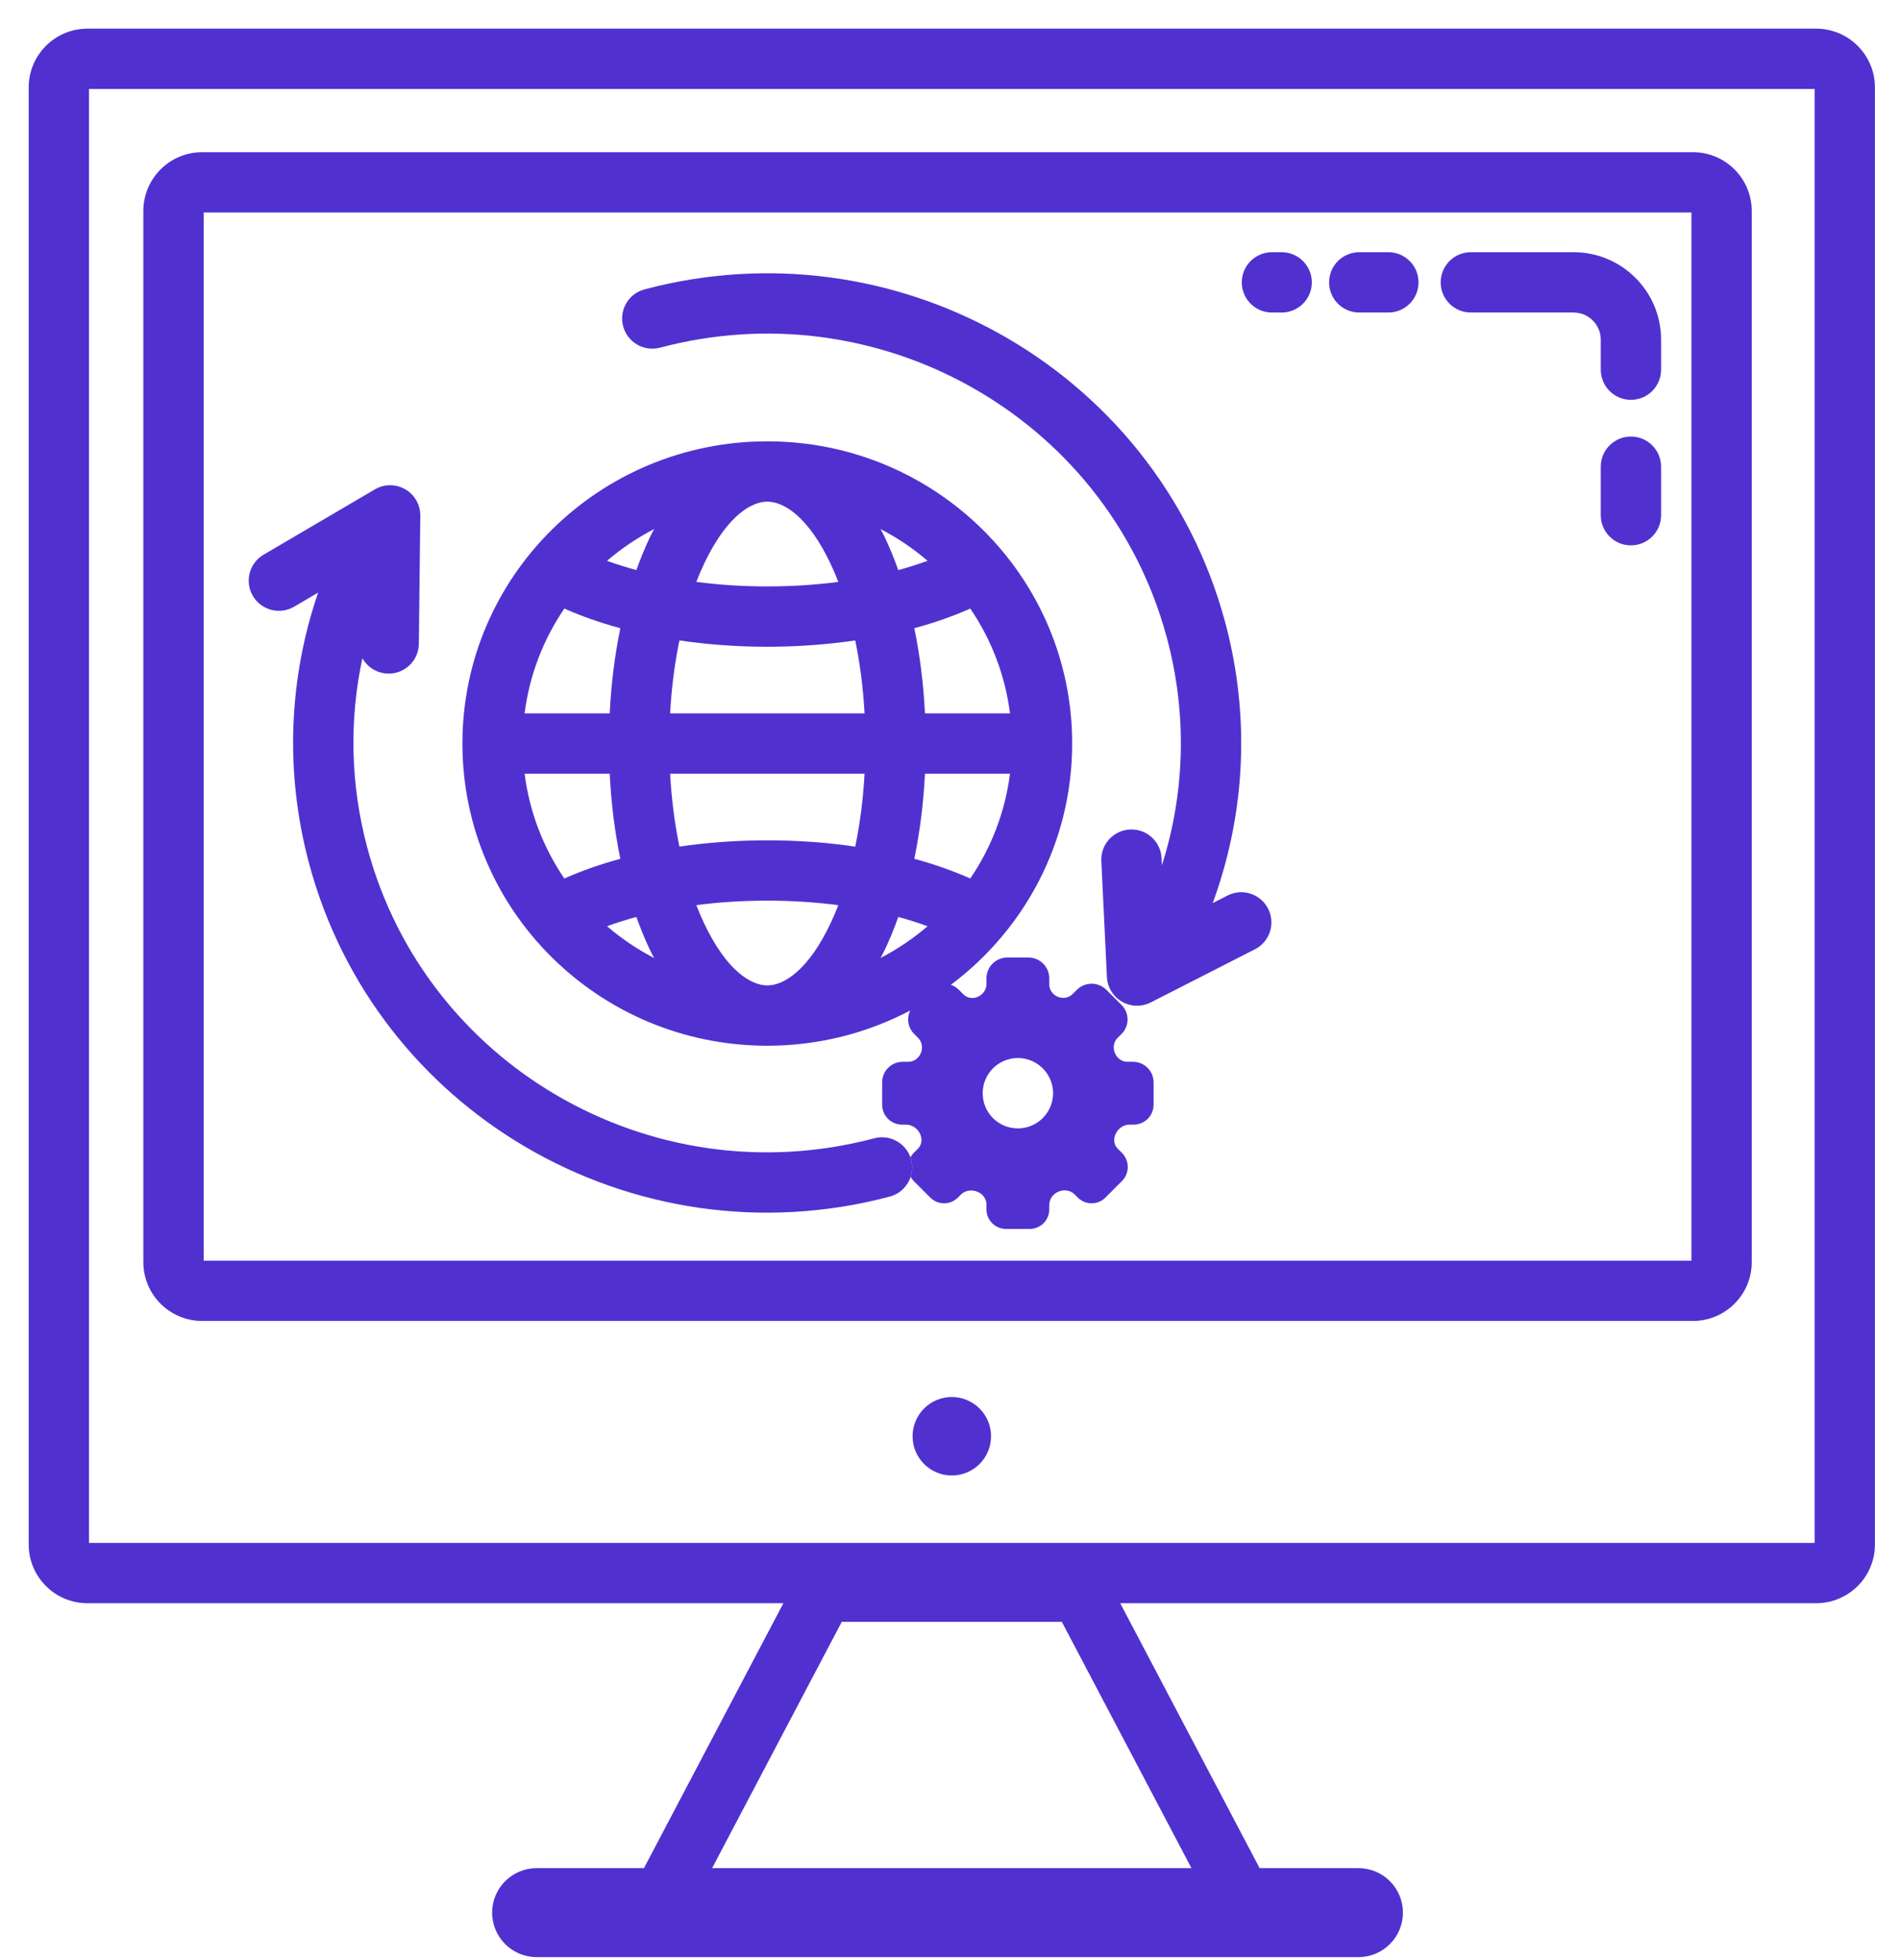
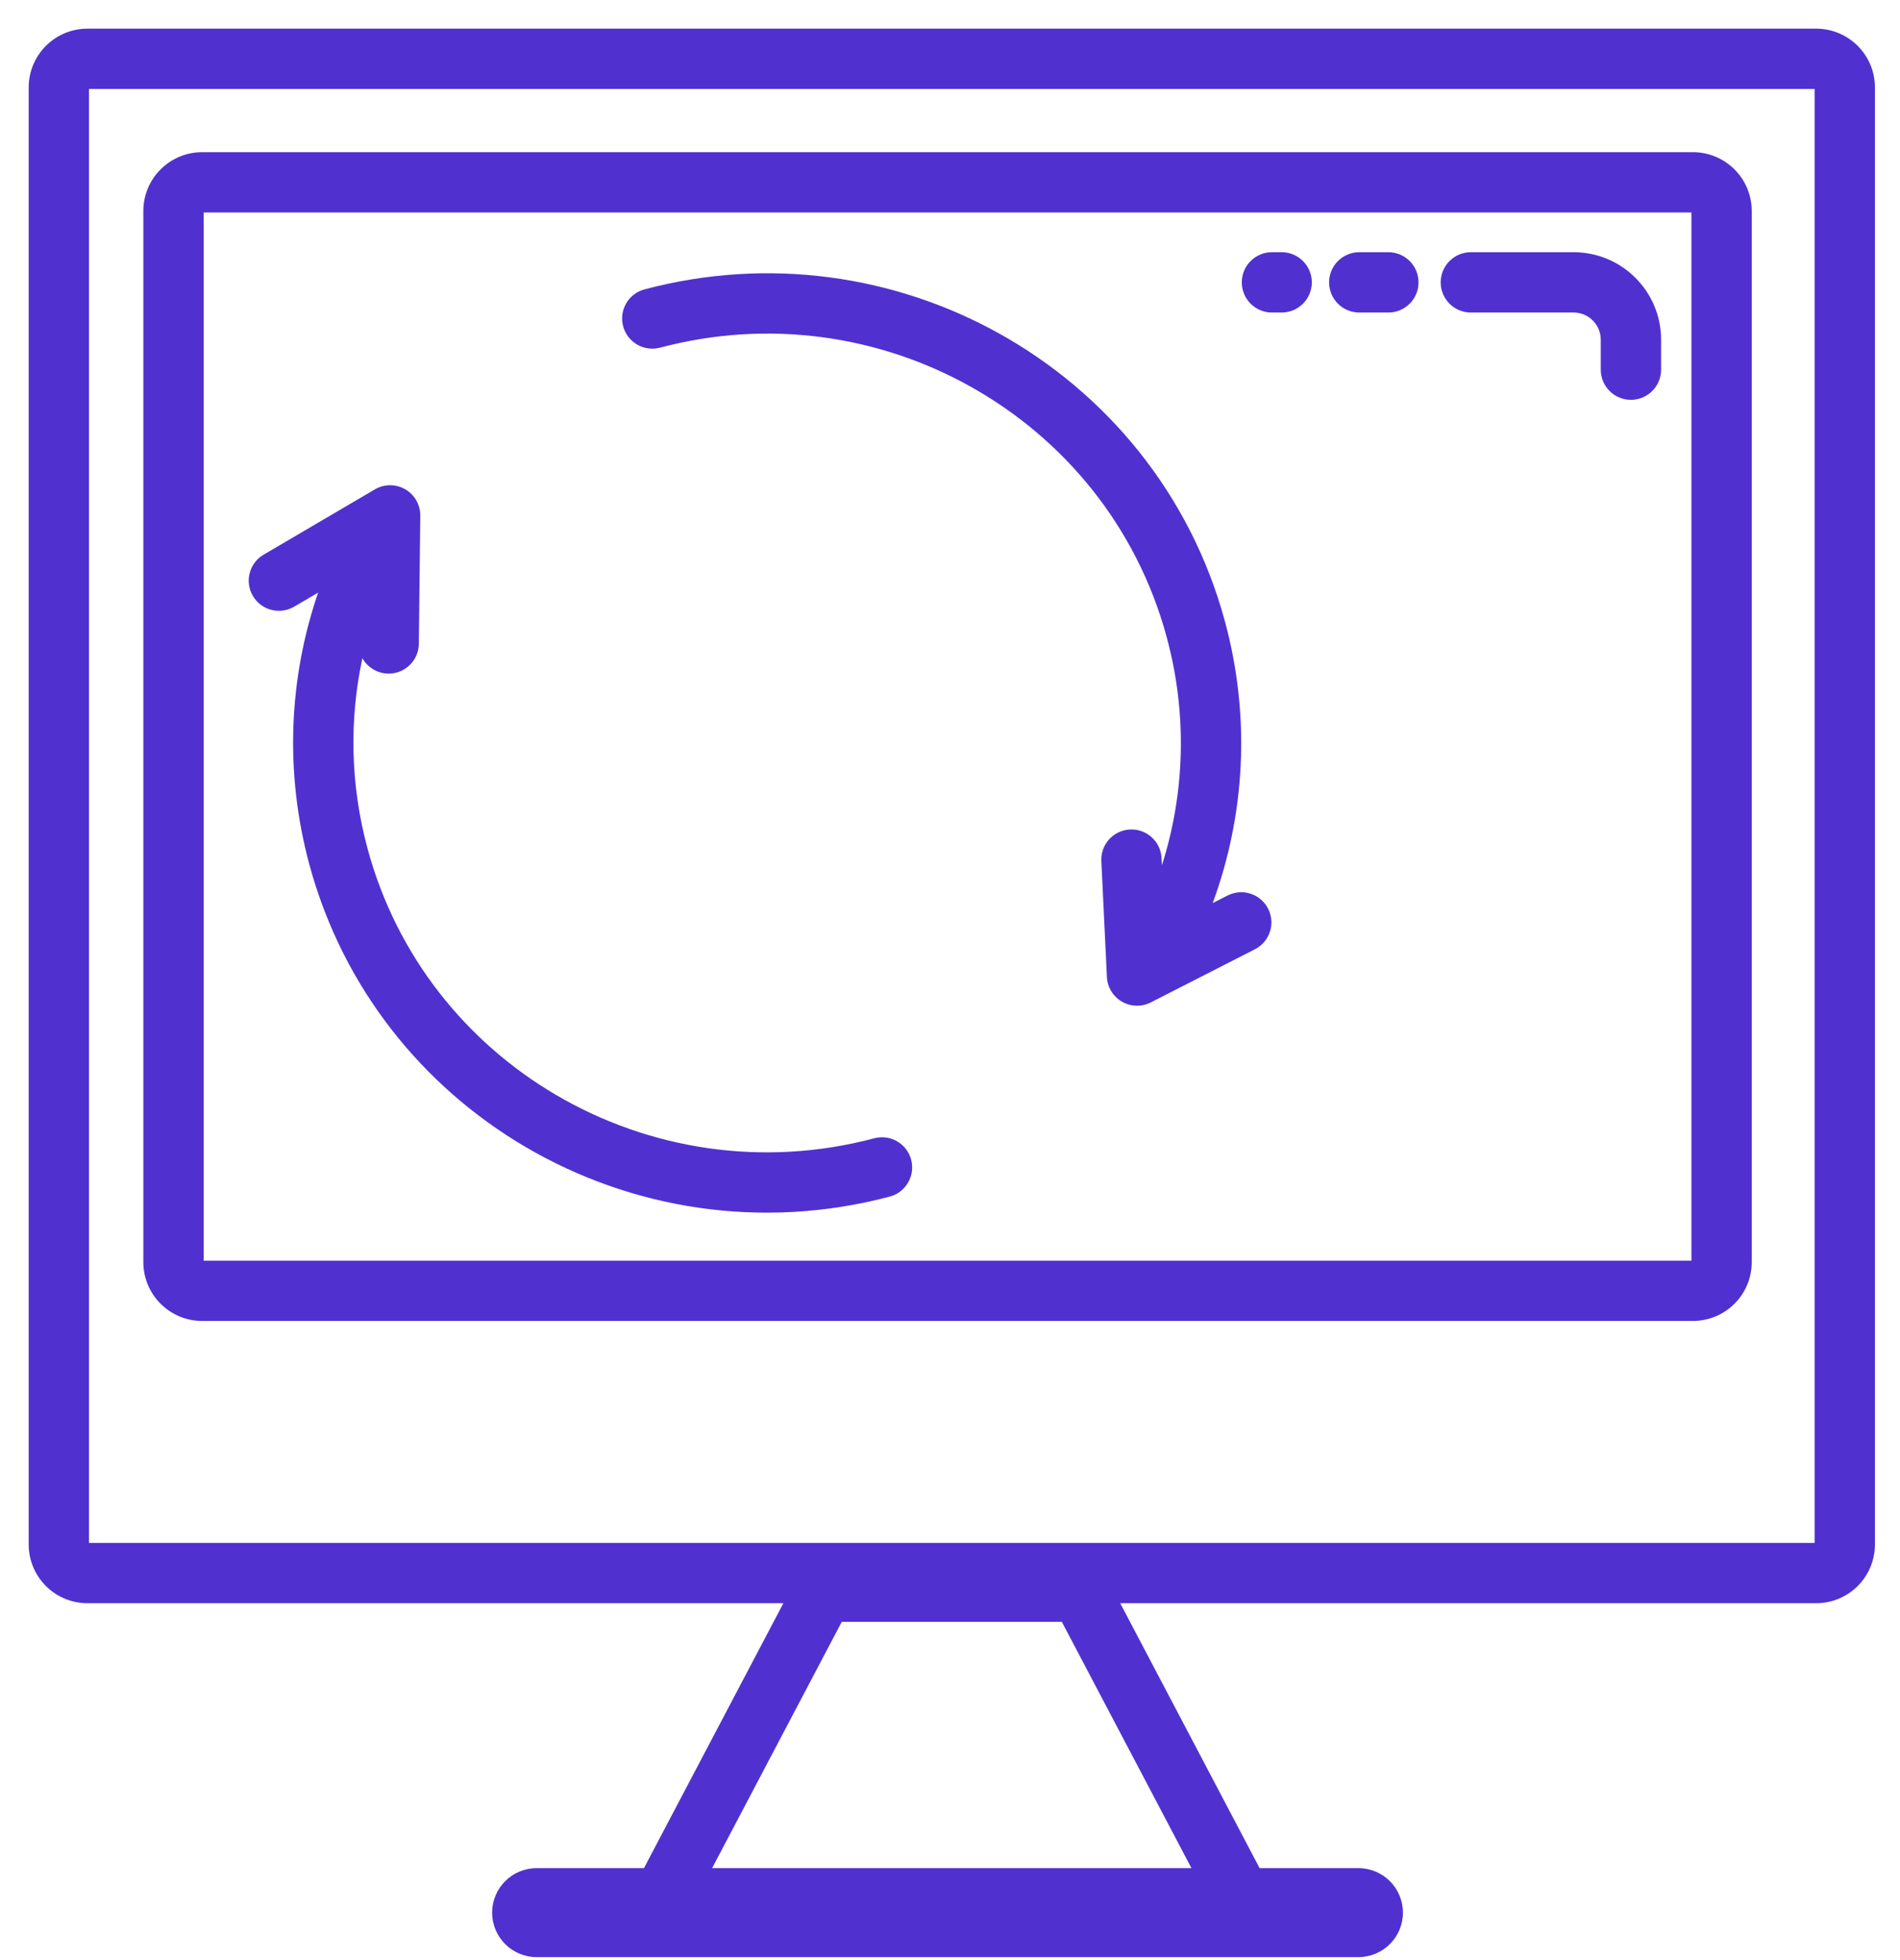
<svg xmlns="http://www.w3.org/2000/svg" width="63" height="65" viewBox="0 0 63 65" fill="none">
  <path d="M41.175 9.363C41.175 8.811 41.623 8.363 42.175 8.363H42.497C43.049 8.363 43.497 8.811 43.497 9.363C43.497 9.916 43.049 10.363 42.497 10.363H42.175C41.623 10.363 41.175 9.916 41.175 9.363Z" fill="#5031D0" />
  <path d="M44.07 9.363C44.07 8.811 44.518 8.363 45.07 8.363H46.035C46.588 8.363 47.035 8.811 47.035 9.363C47.035 9.916 46.588 10.363 46.035 10.363H45.07C44.518 10.363 44.07 9.916 44.07 9.363Z" fill="#5031D0" />
  <path d="M47.77 9.363C47.77 8.811 48.218 8.363 48.77 8.363H52.176C53.779 8.363 55.078 9.662 55.078 11.264V12.258C55.078 12.811 54.63 13.258 54.078 13.258C53.525 13.258 53.078 12.811 53.078 12.258V11.264C53.078 10.767 52.674 10.363 52.176 10.363H48.77C48.218 10.363 47.77 9.916 47.77 9.363Z" fill="#5031D0" />
-   <path d="M54.078 14.475C54.63 14.475 55.078 14.923 55.078 15.475V17.084C55.078 17.636 54.63 18.084 54.078 18.084C53.525 18.084 53.078 17.636 53.078 17.084V15.475C53.078 14.923 53.525 14.475 54.078 14.475Z" fill="#5031D0" />
  <path d="M21.885 11.528C25.488 10.572 29.138 11.127 32.152 12.803C35.264 14.532 37.691 17.45 38.685 21.126C39.384 23.709 39.281 26.317 38.527 28.692L38.515 28.455C38.489 27.904 38.02 27.478 37.468 27.505C36.917 27.531 36.491 28 36.518 28.552L36.703 32.397C36.719 32.736 36.907 33.043 37.2 33.214C37.494 33.384 37.854 33.394 38.157 33.239L41.612 31.476C42.104 31.225 42.299 30.622 42.048 30.131C41.797 29.639 41.195 29.443 40.703 29.694L40.211 29.945C41.275 27.048 41.483 23.808 40.616 20.603C39.473 16.382 36.685 13.034 33.124 11.055C29.675 9.138 25.494 8.501 21.372 9.595C20.838 9.736 20.52 10.284 20.662 10.818C20.804 11.351 21.351 11.669 21.885 11.528Z" fill="#5031D0" />
  <path d="M12.877 22.336C12.507 22.331 12.186 22.127 12.016 21.826C11.581 23.852 11.61 26.008 12.189 28.146C13.152 31.706 15.459 34.556 18.431 36.303C21.5 38.107 25.27 38.731 28.989 37.744C29.496 37.609 30.016 37.89 30.188 38.376C30.197 38.401 30.205 38.428 30.212 38.454C30.264 38.65 30.254 38.848 30.194 39.027C30.091 39.335 29.84 39.587 29.502 39.677C25.247 40.806 20.929 40.091 17.418 38.027C14.016 36.028 11.365 32.758 10.258 28.668C9.424 25.583 9.586 22.465 10.548 19.651L9.753 20.117C9.277 20.396 8.664 20.236 8.385 19.76C8.105 19.284 8.265 18.671 8.741 18.392L12.43 16.227C12.741 16.045 13.126 16.044 13.438 16.225C13.75 16.406 13.94 16.741 13.936 17.101L13.888 21.347C13.882 21.899 13.429 22.342 12.877 22.336Z" fill="#5031D0" />
  <path fill-rule="evenodd" clip-rule="evenodd" d="M6.704 5.046C5.626 5.046 4.753 5.919 4.753 6.996V41.851C4.753 42.928 5.626 43.801 6.704 43.801H56.133C57.21 43.801 58.084 42.928 58.084 41.851V6.996C58.084 5.919 57.21 5.046 56.133 5.046H6.704ZM6.753 41.801V7.046H56.084V41.801H6.753Z" fill="#5031D0" />
  <path fill-rule="evenodd" clip-rule="evenodd" d="M2.901 0.95C1.824 0.95 0.951 1.823 0.951 2.901V51.211C0.951 52.288 1.824 53.161 2.901 53.161H25.975L21.352 61.945H17.794C16.979 61.945 16.318 62.605 16.318 63.42C16.318 64.235 16.979 64.895 17.794 64.895H45.043C45.858 64.895 46.518 64.235 46.518 63.42C46.518 62.605 45.858 61.945 45.043 61.945H41.766L37.144 53.161H60.218C61.296 53.161 62.169 52.288 62.169 51.211V2.901C62.169 1.823 61.296 0.95 60.218 0.95H2.901ZM2.951 51.161V2.95H60.169V51.161H2.951ZM23.612 61.945H39.506L35.207 53.776H27.912L23.612 61.945Z" fill="#5031D0" />
-   <path d="M31.56 48.925C32.278 48.925 32.861 48.343 32.861 47.624C32.861 46.906 32.278 46.323 31.56 46.323C30.841 46.323 30.259 46.906 30.259 47.624C30.259 48.343 30.841 48.925 31.56 48.925Z" fill="#5031D0" />
-   <path fill-rule="evenodd" clip-rule="evenodd" d="M25.442 14.634C19.868 14.634 15.333 19.111 15.333 24.654C15.333 30.197 19.868 34.675 25.442 34.675C27.153 34.675 28.766 34.252 30.181 33.507C30.058 33.76 30.101 34.074 30.311 34.283L30.445 34.418C30.577 34.549 30.604 34.751 30.532 34.922C30.46 35.09 30.301 35.208 30.118 35.208H29.93C29.555 35.208 29.25 35.513 29.25 35.888V36.631C29.25 36.996 29.546 37.291 29.91 37.291H30.046C30.257 37.291 30.439 37.431 30.52 37.625C30.585 37.783 30.558 37.969 30.437 38.09L30.299 38.227C30.254 38.273 30.217 38.322 30.188 38.376C30.197 38.401 30.205 38.428 30.212 38.454C30.264 38.65 30.254 38.848 30.194 39.027C30.223 39.075 30.258 39.121 30.299 39.163L30.846 39.71C31.099 39.963 31.509 39.963 31.762 39.71L31.859 39.613C32.003 39.469 32.224 39.439 32.412 39.517C32.586 39.589 32.709 39.753 32.709 39.941V40.102C32.709 40.459 32.999 40.75 33.357 40.75H34.143C34.502 40.75 34.792 40.459 34.792 40.101V39.951C34.792 39.756 34.919 39.587 35.099 39.512C35.28 39.436 35.493 39.465 35.631 39.603L35.738 39.71C35.991 39.963 36.401 39.963 36.654 39.71L37.2 39.163C37.459 38.905 37.459 38.486 37.2 38.227L37.062 38.089C36.941 37.968 36.914 37.783 36.98 37.625C37.06 37.43 37.242 37.291 37.453 37.291H37.59C37.955 37.291 38.25 36.995 38.25 36.631V35.889C38.25 35.513 37.946 35.208 37.57 35.208H37.382C37.199 35.208 37.039 35.089 36.968 34.921C36.895 34.75 36.923 34.55 37.054 34.418L37.189 34.284C37.454 34.019 37.454 33.589 37.189 33.324L36.685 32.821C36.415 32.551 35.977 32.551 35.706 32.821L35.561 32.966C35.435 33.092 35.242 33.12 35.077 33.053C34.91 32.984 34.792 32.827 34.792 32.647V32.441C34.792 32.059 34.482 31.75 34.1 31.75H33.401C33.019 31.75 32.709 32.059 32.709 32.441V32.633C32.709 32.821 32.586 32.985 32.412 33.057C32.254 33.123 32.069 33.096 31.947 32.974L31.794 32.821C31.716 32.744 31.625 32.688 31.528 32.655C33.97 30.828 35.551 27.927 35.551 24.654C35.551 19.111 31.016 14.634 25.442 14.634ZM33.489 23.654C33.328 22.38 32.865 21.197 32.172 20.179C31.607 20.431 30.985 20.649 30.317 20.831C30.5 21.718 30.621 22.667 30.67 23.654H33.489ZM18.712 20.179C18.019 21.197 17.556 22.38 17.395 23.654H20.217C20.265 22.667 20.386 21.718 20.569 20.831C19.901 20.65 19.278 20.431 18.712 20.179ZM17.395 25.654C17.556 26.929 18.019 28.112 18.712 29.13C19.278 28.877 19.901 28.659 20.569 28.477C20.386 27.59 20.265 26.641 20.217 25.654H17.395ZM32.172 29.13C32.865 28.112 33.328 26.929 33.489 25.654H30.67C30.621 26.641 30.5 27.59 30.317 28.477C30.985 28.659 31.607 28.878 32.172 29.13ZM23.342 30.606C24.072 32.156 24.883 32.675 25.443 32.675C26.003 32.675 26.814 32.156 27.544 30.606C27.633 30.419 27.717 30.221 27.797 30.014C27.055 29.917 26.265 29.864 25.442 29.864C24.62 29.864 23.831 29.916 23.089 30.013C23.169 30.221 23.253 30.419 23.342 30.606ZM27.544 18.702C26.814 17.153 26.003 16.634 25.443 16.634C24.918 16.634 24.173 17.09 23.48 18.424C23.433 18.512 23.388 18.605 23.342 18.702C23.253 18.89 23.169 19.087 23.089 19.295C23.831 19.392 24.62 19.445 25.442 19.445C26.265 19.445 27.055 19.392 27.797 19.295C27.717 19.087 27.633 18.89 27.544 18.702ZM33.75 37.416C33.981 37.416 34.207 37.348 34.398 37.22C34.59 37.092 34.74 36.909 34.828 36.696C34.917 36.483 34.94 36.248 34.895 36.022C34.85 35.796 34.739 35.588 34.575 35.425C34.412 35.262 34.204 35.15 33.978 35.105C33.752 35.06 33.517 35.084 33.304 35.172C33.091 35.26 32.909 35.41 32.78 35.602C32.652 35.793 32.584 36.019 32.584 36.25C32.584 36.403 32.614 36.555 32.672 36.696C32.731 36.838 32.817 36.966 32.925 37.075C33.034 37.183 33.162 37.269 33.304 37.328C33.445 37.386 33.597 37.416 33.75 37.416ZM21.691 31.767C21.636 31.669 21.583 31.566 21.533 31.459C21.377 31.128 21.233 30.775 21.101 30.405C20.759 30.498 20.434 30.601 20.128 30.713C20.604 31.121 21.128 31.476 21.691 31.767ZM29.354 31.459C29.303 31.566 29.251 31.668 29.197 31.765C29.759 31.474 30.281 31.12 30.756 30.713C30.451 30.601 30.127 30.498 29.785 30.405C29.654 30.776 29.51 31.128 29.354 31.459ZM25.442 27.864C26.451 27.864 27.431 27.936 28.358 28.073C28.513 27.325 28.62 26.512 28.667 25.654H22.22C22.267 26.512 22.373 27.324 22.528 28.072C23.454 27.936 24.434 27.864 25.442 27.864ZM22.22 23.654C22.267 22.796 22.373 21.984 22.528 21.236C23.454 21.372 24.434 21.445 25.442 21.445C26.451 21.445 27.431 21.372 28.358 21.236C28.513 21.984 28.62 22.796 28.667 23.654H22.22ZM21.101 18.903C21.233 18.533 21.377 18.181 21.533 17.849C21.583 17.742 21.636 17.64 21.691 17.542C21.128 17.833 20.604 18.187 20.128 18.596C20.434 18.707 20.759 18.811 21.101 18.903ZM29.354 17.849C29.51 18.181 29.654 18.533 29.785 18.903C30.127 18.81 30.451 18.707 30.756 18.596C30.282 18.188 29.759 17.834 29.197 17.543C29.251 17.641 29.303 17.743 29.354 17.849Z" fill="#5031D0" />
</svg>